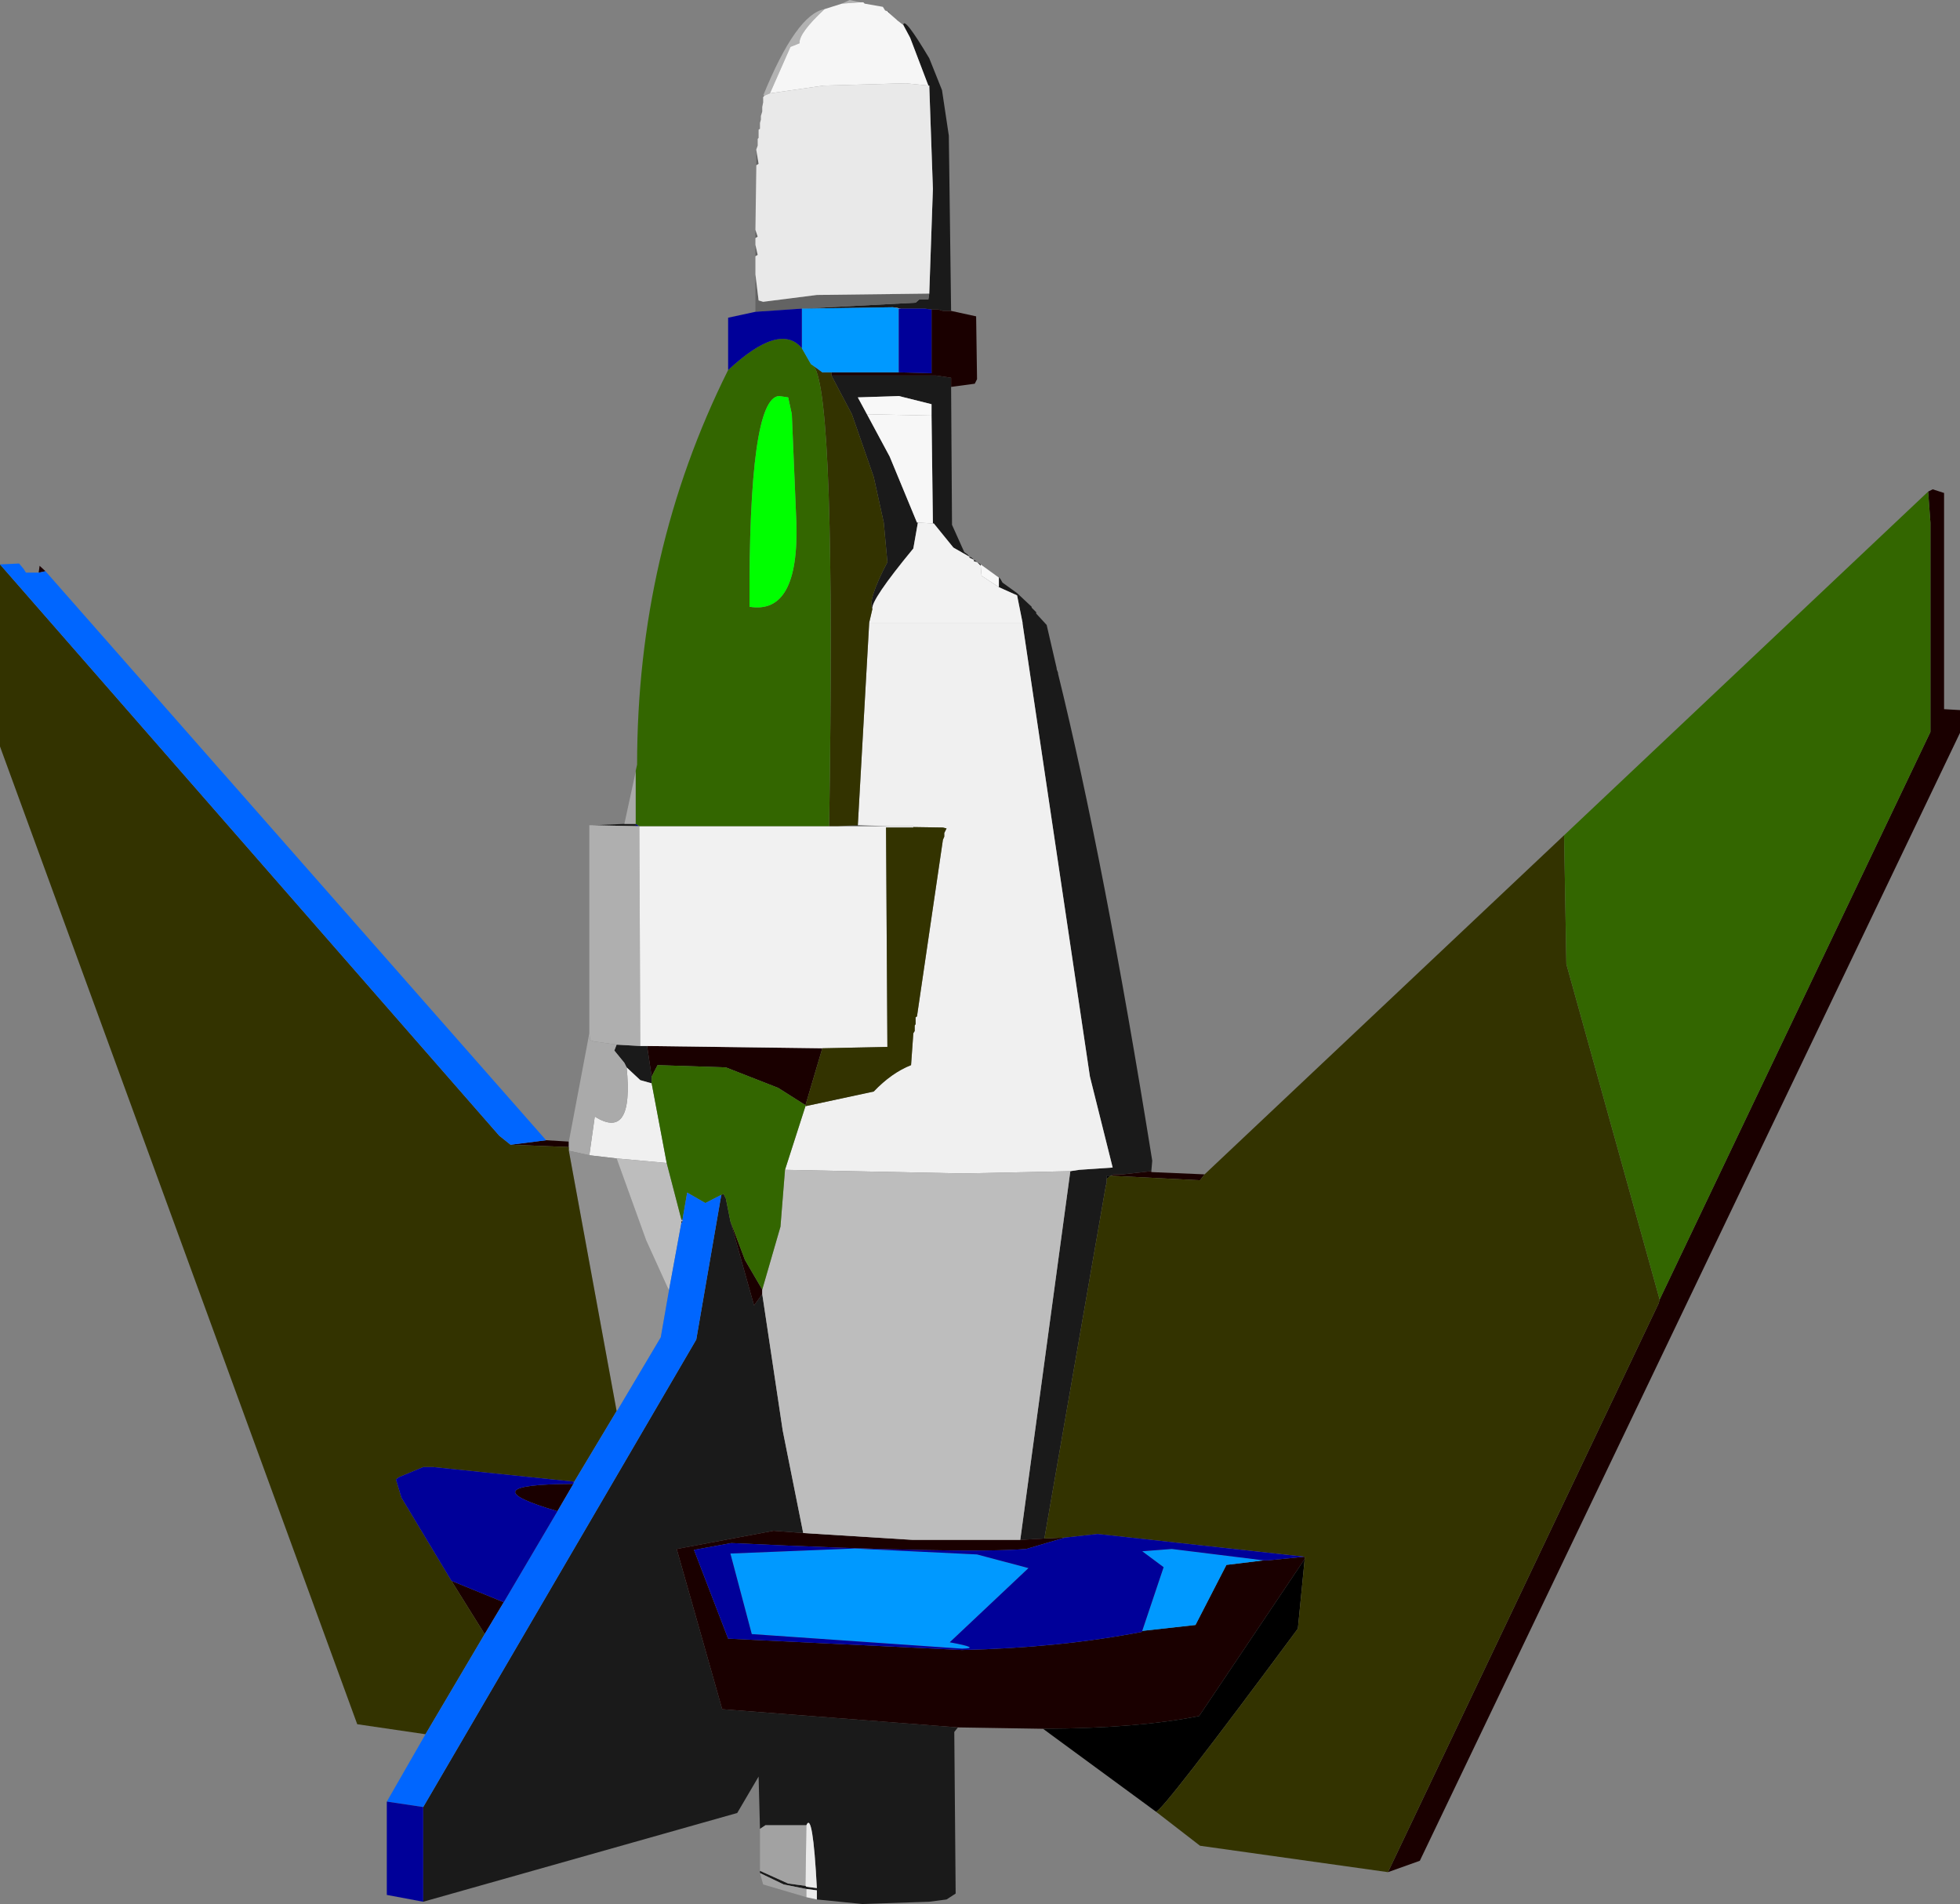
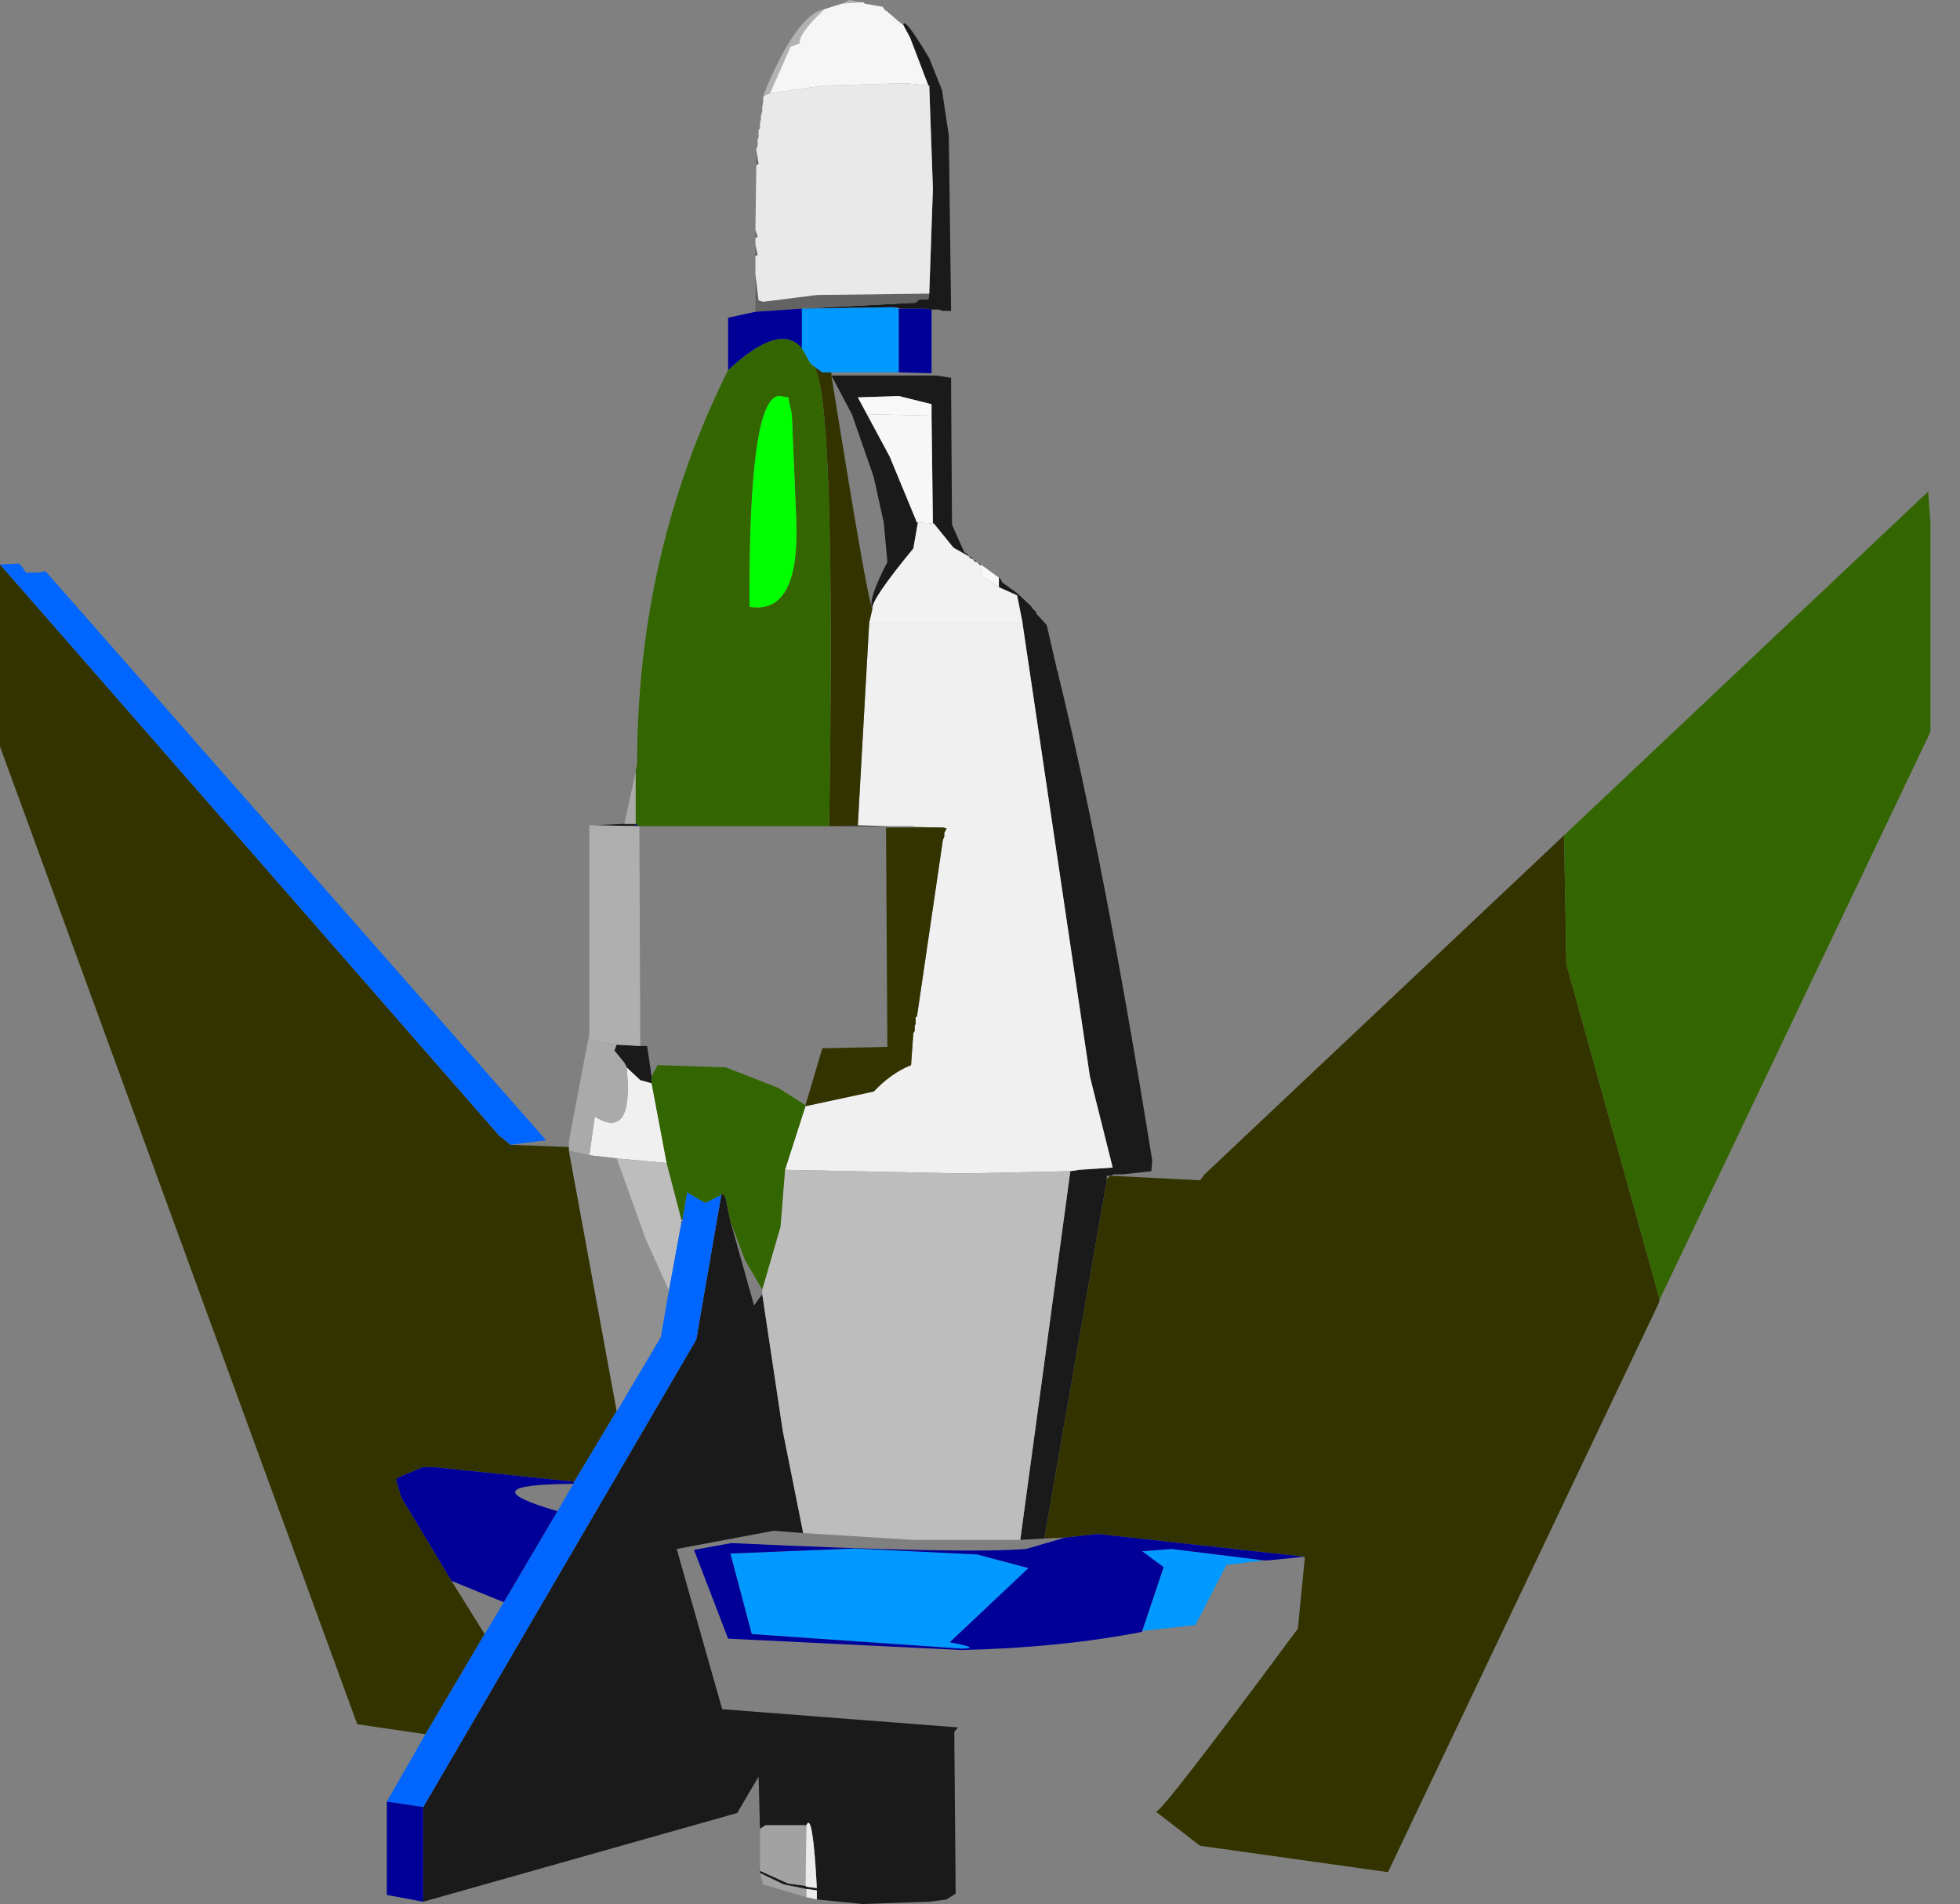
<svg xmlns="http://www.w3.org/2000/svg" height="209.15px" width="215.35px">
  <rect width="100%" height="100%" fill="#808080" stroke="none" />
  <g transform="matrix(1.0, 0.0, 0.0, 1.0, -117.5, -65.6)">
    <path d="M222.75 255.35 L222.35 255.85 222.5 273.6 221.5 274.25 219.6 274.5 212.25 274.75 207.25 274.25 207.25 273.25 206.1 273.1 203.6 272.6 201.0 271.35 201.0 271.1 204.1 272.5 206.0 272.75 206.1 272.85 207.25 273.0 Q206.8 264.45 206.1 266.1 L201.6 266.1 201.0 266.5 200.85 260.75 198.5 264.75 164.0 274.5 164.0 264.1 194.0 212.75 196.75 196.85 197.0 196.75 197.25 197.25 197.75 199.75 200.35 209.0 201.25 207.75 203.5 222.75 205.75 234.0 202.5 233.75 191.85 235.75 196.85 253.35 222.75 255.35 M182.6 156.25 L186.1 156.1 187.35 156.1 187.35 156.35 182.6 156.25 M215.1 66.85 L215.25 67.1 215.0 66.85 215.1 66.85 M216.75 68.35 Q216.8 67.3 219.6 72.0 L221.0 75.5 221.75 80.5 222.0 99.75 221.1 99.75 220.6 99.6 219.85 99.6 219.1 99.5 216.5 99.5 215.6 99.35 205.75 99.5 218.1 98.85 218.5 98.5 219.5 98.5 219.6 97.85 220.0 86.35 219.6 75.0 219.5 75.0 217.5 69.75 216.75 68.35 M222.0 108.1 L222.1 123.25 223.2 125.7 223.45 126.25 223.8 126.5 224.0 126.75 224.25 126.85 224.5 127.1 224.75 127.25 224.85 127.35 225.25 127.6 225.25 127.75 224.85 127.35 224.5 127.25 224.5 127.1 224.0 126.85 224.0 126.75 222.25 125.75 220.1 123.1 220.0 123.1 219.85 111.25 219.85 110.0 216.25 109.1 211.75 109.25 212.75 111.1 215.25 115.75 218.25 123.0 218.35 123.0 217.85 125.85 Q213.15 131.55 213.35 132.5 212.8 131.55 215.0 127.35 L214.6 123.0 213.5 118.0 211.1 111.1 208.85 106.85 220.35 106.85 222.0 107.1 222.0 108.1 M227.25 129.05 L227.3 129.05 227.45 129.25 227.65 129.6 229.25 130.75 230.85 132.25 230.85 132.35 231.35 132.85 231.35 133.0 232.5 134.25 233.6 139.0 233.6 139.1 233.75 139.5 233.75 139.6 Q238.8 160.1 244.1 193.1 L244.0 194.25 240.85 194.6 239.85 194.6 239.5 194.75 239.1 194.75 239.1 195.1 239.1 195.5 239.0 195.85 232.25 234.6 229.6 234.75 235.1 194.25 236.1 194.1 239.75 193.85 237.25 183.85 229.85 134.1 229.85 134.0 229.25 131.0 227.25 130.1 227.25 129.05 M211.75 156.25 L215.25 156.35 209.6 156.35 211.6 156.25 211.75 156.25 M206.05 187.1 L206.0 187.1 206.0 187.0 206.05 187.1 M186.35 182.85 L186.1 182.35 185.0 181.0 185.25 180.35 187.85 180.5 188.6 180.5 189.1 183.85 189.1 184.6 187.85 184.25 186.35 182.85 M192.5 199.6 L192.35 199.6 192.35 199.5 192.5 199.5 192.5 199.6 M192.35 199.75 L192.5 199.75 192.35 200.0 192.35 199.75" fill="#1a1a1a" fill-rule="evenodd" stroke="none" />
-     <path d="M329.35 119.6 L329.85 119.35 331.1 119.75 331.1 143.5 332.85 143.6 332.85 146.1 273.5 270.0 270.0 271.25 299.75 208.75 299.85 208.35 329.6 146.0 329.6 123.0 329.35 119.6 M232.1 255.5 L222.75 255.35 196.85 253.35 191.85 235.75 202.5 233.75 205.75 234.0 217.75 234.75 229.6 234.75 232.25 234.6 234.5 234.5 230.25 235.75 Q223.2 236.3 197.85 235.1 L193.75 235.85 197.5 245.6 223.2 246.85 Q234.0 246.6 243.0 244.85 L243.0 244.75 248.85 244.1 252.25 237.5 256.35 237.0 256.85 237.0 260.85 236.6 260.85 236.85 249.25 254.1 Q242.55 255.45 232.1 255.5 M121.75 128.5 L121.85 127.75 122.5 128.35 121.75 128.5 M177.5 190.85 L180.0 191.0 180.0 191.6 173.6 191.35 177.5 190.85 M222.0 99.75 L224.75 100.35 224.85 107.25 224.6 107.75 222.0 108.1 222.0 107.1 220.35 106.85 208.85 106.85 208.85 106.5 216.25 106.5 219.85 106.6 219.85 99.6 220.6 99.6 221.1 99.75 222.0 99.75 M244.0 194.25 L244.0 194.35 249.85 194.6 249.35 195.25 239.5 194.75 239.85 194.6 240.85 194.6 244.0 194.25 M189.1 183.85 L188.6 180.5 207.85 180.75 206.0 187.0 203.0 185.1 197.25 182.85 189.75 182.6 189.1 183.85 M197.75 199.75 L199.35 204.0 201.25 207.25 201.25 207.75 200.35 209.0 197.75 199.75 M178.75 231.6 Q168.65 228.65 180.5 228.6 L178.75 231.6 M172.85 241.6 L170.75 245.1 167.1 239.25 172.85 241.6" fill="#1a0000" fill-rule="evenodd" stroke="none" />
    <path d="M201.35 76.1 Q205.0 67.15 208.1 66.6 205.25 69.25 205.35 70.35 L204.35 70.75 202.1 75.85 201.5 76.1 201.35 76.1 M210.0 66.0 L210.85 65.6 212.0 65.85 210.0 66.0 M214.75 66.75 L215.1 66.85 215.0 66.85 214.75 66.75" fill="#b2b2b2" fill-rule="evenodd" stroke="none" />
    <path d="M200.5 99.85 L200.5 95.75 200.85 98.6 201.35 98.75 207.25 98.0 219.6 97.85 219.5 98.5 218.5 98.5 218.1 98.85 205.75 99.5 205.6 99.5 200.5 99.85 M200.5 93.75 L200.5 92.5 200.75 93.6 200.5 93.75 M200.5 91.75 L200.5 90.85 200.75 91.6 200.5 91.75 M200.6 83.75 L200.6 82.1 200.85 83.6 200.6 83.75 M201.35 76.25 L201.35 76.1 201.5 76.1 201.35 76.25" fill="#636363" fill-rule="evenodd" stroke="none" />
    <path d="M200.5 95.75 L200.5 93.75 200.75 93.6 200.5 92.5 200.5 91.75 200.75 91.6 200.5 90.85 200.6 83.75 200.85 83.6 200.6 82.1 200.6 82.0 200.75 81.6 200.75 80.85 200.85 80.75 200.85 79.85 201.0 79.75 201.0 79.1 201.1 78.75 201.1 78.35 201.25 77.85 201.25 77.35 201.35 76.85 201.35 76.25 201.5 76.1 202.1 75.85 208.0 75.0 217.0 74.75 219.5 75.0 219.6 75.0 220.0 86.35 219.6 97.85 207.25 98.0 201.35 98.75 200.85 98.6 200.5 95.75" fill="#e9e9e9" fill-rule="evenodd" stroke="none" />
    <path d="M208.1 66.6 L210.0 66.0 212.0 65.85 212.35 65.85 212.5 66.0 214.5 66.35 214.75 66.75 215.0 66.85 215.25 67.1 216.0 67.75 216.1 67.85 216.75 68.35 217.5 69.75 219.5 75.0 217.0 74.75 208.0 75.0 202.1 75.85 204.35 70.75 205.35 70.35 Q205.25 69.25 208.1 66.6" fill="#f6f6f6" fill-rule="evenodd" stroke="none" />
    <path d="M225.25 127.6 L227.25 129.05 227.25 130.1 225.35 128.85 225.25 127.75 225.25 127.6 M215.6 99.35 L216.5 99.5 216.25 99.5 215.6 99.35 M212.75 111.1 L211.75 109.25 216.25 109.1 219.85 110.0 219.85 111.25 212.75 111.1" fill="#f8f8f8" fill-rule="evenodd" stroke="none" />
    <path d="M219.85 111.25 L220.0 123.1 218.35 123.0 218.25 123.0 215.25 115.75 212.75 111.1 219.85 111.25" fill="#f7f7f7" fill-rule="evenodd" stroke="none" />
    <path d="M187.75 156.35 L187.35 156.35 187.35 156.1 187.75 156.35" fill="#030382" fill-rule="evenodd" stroke="none" />
    <path d="M220.0 123.1 L220.1 123.1 222.25 125.75 224.0 126.75 224.0 126.85 224.5 127.1 224.5 127.25 224.85 127.35 225.25 127.75 225.35 128.85 227.25 130.1 229.25 131.0 229.85 134.0 213.0 134.0 213.35 132.5 Q213.15 131.55 217.85 125.85 L218.35 123.0 220.0 123.1" fill="#f2f2f2" fill-rule="evenodd" stroke="none" />
    <path d="M229.85 134.0 L229.85 134.1 237.25 183.85 239.75 193.85 236.1 194.1 235.1 194.25 223.35 194.5 203.75 194.1 206.0 187.1 206.05 187.1 213.5 185.5 Q215.45 183.45 217.6 182.6 L217.85 179.1 218.0 178.85 218.0 178.25 218.1 178.1 218.1 177.35 218.25 177.25 221.1 157.85 221.25 157.5 221.25 157.1 221.5 156.6 221.1 156.5 217.85 156.45 217.85 156.35 215.25 156.35 211.75 156.25 213.0 134.0 229.85 134.0 M186.35 182.85 L187.85 184.25 189.1 184.6 190.75 193.35 185.25 192.85 182.25 192.5 182.85 188.25 Q187.15 190.95 186.35 182.85" fill="#f0f0f0" fill-rule="evenodd" stroke="none" />
    <path d="M182.25 179.1 L182.25 156.25 182.6 156.25 187.35 156.35 187.75 156.35 187.85 180.5 185.25 180.35 182.75 180.0 182.35 179.85 182.25 179.1" fill="#afafaf" fill-rule="evenodd" stroke="none" />
    <path d="M180.0 191.0 L182.25 179.1 182.35 179.85 182.75 180.0 185.25 180.35 185.0 181.0 186.1 182.35 186.35 182.85 Q187.15 190.95 182.85 188.25 L182.25 192.5 180.0 192.0 180.0 191.6 180.0 191.0 M186.1 156.1 L187.35 150.35 187.35 156.1 186.1 156.1" fill="#aaaaaa" fill-rule="evenodd" stroke="none" />
-     <path d="M215.25 156.35 L217.85 156.35 217.85 156.45 217.85 156.5 214.85 156.5 215.0 180.6 207.85 180.75 188.6 180.5 187.85 180.5 187.75 156.35 208.6 156.35 209.6 156.35 215.25 156.35" fill="#f1f1f1" fill-rule="evenodd" stroke="none" />
    <path d="M182.25 192.5 L185.25 192.85 188.5 201.85 191.0 207.35 190.1 212.5 185.35 220.5 185.25 220.6 180.0 192.0 182.25 192.5" fill="#909090" fill-rule="evenodd" stroke="none" />
    <path d="M203.75 194.1 L223.35 194.5 235.1 194.25 229.6 234.75 217.75 234.75 205.75 234.0 203.5 222.75 201.25 207.75 201.25 207.25 203.25 200.35 203.75 194.1 M185.25 192.85 L190.75 193.35 192.35 199.5 192.35 199.6 192.35 199.75 192.35 200.0 191.0 207.35 188.5 201.85 185.25 192.85" fill="#bdbdbd" fill-rule="evenodd" stroke="none" />
-     <path d="M244.5 264.6 L232.1 255.5 Q242.55 255.45 249.25 254.1 L260.85 236.85 260.1 244.5 Q244.95 264.95 244.5 264.6 M239.1 195.1 L239.1 194.75 239.5 194.75 239.1 195.1" fill="#000000" fill-rule="evenodd" stroke="none" />
    <path d="M180.55 228.35 L180.6 228.35 180.5 228.6 180.55 228.35" fill="#9a0303" fill-rule="evenodd" stroke="none" />
    <path d="M192.5 199.6 L192.5 199.75 192.35 199.75 192.35 199.6 192.5 199.6" fill="#b6b6b6" fill-rule="evenodd" stroke="none" />
    <path d="M206.1 274.0 L201.35 272.6 201.0 271.35 203.6 272.6 206.1 273.1 206.1 274.0 M201.0 271.1 L201.0 266.5 201.6 266.1 206.1 266.1 206.0 272.75 204.1 272.5 201.0 271.1" fill="#a2a2a2" fill-rule="evenodd" stroke="none" />
    <path d="M207.25 274.25 L206.1 274.0 206.1 273.1 207.25 273.25 207.25 274.25 M206.0 272.75 L206.1 266.1 Q206.8 264.45 207.25 273.0 L206.1 272.85 206.0 272.75" fill="#ebebeb" fill-rule="evenodd" stroke="none" />
-     <path d="M299.85 208.35 L299.75 208.75 270.0 271.25 249.35 268.35 244.5 264.6 Q244.95 264.95 260.1 244.5 L260.85 236.85 260.85 236.6 238.1 234.1 234.5 234.5 232.25 234.6 239.0 195.85 239.1 195.5 239.1 195.1 239.5 194.75 249.35 195.25 249.85 194.6 289.35 157.35 289.6 171.5 299.85 208.35 M164.25 256.1 L156.75 255.0 117.5 147.6 117.5 127.6 172.35 190.35 173.6 191.35 180.0 191.6 180.0 192.0 185.25 220.6 180.6 228.35 180.55 228.35 165.1 226.75 164.0 226.75 161.35 227.85 161.0 228.1 161.6 230.1 167.1 239.25 170.75 245.1 164.25 256.1 M208.85 106.85 L211.1 111.1 213.5 118.0 214.6 123.0 215.0 127.35 Q212.8 131.55 213.35 132.5 L213.0 134.0 211.75 156.25 211.6 156.25 209.6 156.35 208.6 156.35 Q209.35 108.9 206.9 105.8 L207.85 106.5 208.85 106.5 208.85 106.85 M217.85 156.45 L221.1 156.5 221.5 156.6 221.25 157.1 221.25 157.5 221.1 157.85 218.25 177.25 218.1 177.35 218.1 178.1 218.0 178.25 218.0 178.85 217.85 179.1 217.6 182.6 Q215.45 183.45 213.5 185.5 L206.05 187.1 206.0 187.0 207.85 180.75 215.0 180.6 214.85 156.5 217.85 156.5 217.85 156.45" fill="#333300" fill-rule="evenodd" stroke="none" />
+     <path d="M299.85 208.35 L299.75 208.75 270.0 271.25 249.35 268.35 244.5 264.6 Q244.95 264.95 260.1 244.5 L260.85 236.85 260.85 236.6 238.1 234.1 234.5 234.5 232.25 234.6 239.0 195.85 239.1 195.5 239.1 195.1 239.5 194.75 249.35 195.25 249.85 194.6 289.35 157.35 289.6 171.5 299.85 208.35 M164.25 256.1 L156.75 255.0 117.5 147.6 117.5 127.6 172.35 190.35 173.6 191.35 180.0 191.6 180.0 192.0 185.25 220.6 180.6 228.35 180.55 228.35 165.1 226.75 164.0 226.75 161.35 227.85 161.0 228.1 161.6 230.1 167.1 239.25 170.75 245.1 164.25 256.1 M208.85 106.85 Q212.8 131.55 213.35 132.5 L213.0 134.0 211.75 156.25 211.6 156.25 209.6 156.35 208.6 156.35 Q209.35 108.9 206.9 105.8 L207.85 106.5 208.85 106.5 208.85 106.85 M217.85 156.45 L221.1 156.5 221.5 156.6 221.25 157.1 221.25 157.5 221.1 157.85 218.25 177.25 218.1 177.35 218.1 178.1 218.0 178.25 218.0 178.85 217.85 179.1 217.6 182.6 Q215.45 183.45 213.5 185.5 L206.05 187.1 206.0 187.0 207.85 180.75 215.0 180.6 214.85 156.5 217.85 156.5 217.85 156.45" fill="#333300" fill-rule="evenodd" stroke="none" />
    <path d="M329.35 119.6 L329.6 123.0 329.6 146.0 299.85 208.35 289.6 171.5 289.35 157.35 329.35 119.6 M187.35 150.35 L187.35 150.25 187.5 149.6 Q187.5 126.3 197.5 106.25 203.2 100.95 205.6 103.85 L206.6 105.6 206.9 105.8 Q209.35 108.9 208.6 156.35 L187.75 156.35 187.35 156.1 187.35 150.35 M204.1 109.25 L203.1 109.1 Q199.75 109.3 199.85 132.25 205.3 133.15 205.0 123.0 L204.5 111.1 204.1 109.25 M206.0 187.1 L203.75 194.1 203.25 200.35 201.25 207.25 199.35 204.0 197.75 199.75 197.25 197.25 197.0 196.75 196.75 196.85 195.0 197.75 193.0 196.6 192.5 199.5 192.35 199.5 190.75 193.35 189.1 184.6 189.1 183.85 189.75 182.6 197.25 182.85 203.0 185.1 206.0 187.0 206.0 187.1" fill="#336600" fill-rule="evenodd" stroke="none" />
    <path d="M204.1 109.25 L204.5 111.1 205.0 123.0 Q205.3 133.15 199.85 132.25 199.75 109.3 203.1 109.1 L204.1 109.25" fill="#00ff00" fill-rule="evenodd" stroke="none" />
    <path d="M205.75 99.5 L215.6 99.35 216.25 99.5 216.25 106.5 208.85 106.5 207.85 106.5 206.9 105.8 206.6 105.6 205.6 103.85 205.6 99.5 205.75 99.5 M256.35 237.0 L252.25 237.5 248.85 244.1 243.0 244.75 245.35 237.75 243.0 236.0 246.25 235.75 256.35 237.0 M211.35 235.7 L211.45 235.7 224.85 236.35 230.5 237.85 221.85 246.0 Q225.4 246.65 223.2 246.7 L200.1 245.1 197.75 236.25 211.35 235.7" fill="#0099ff" fill-rule="evenodd" stroke="none" />
    <path d="M160.0 263.5 L164.25 256.1 170.75 245.1 172.85 241.6 178.75 231.6 180.5 228.6 180.6 228.35 185.25 220.6 185.35 220.5 190.1 212.5 191.0 207.35 192.35 200.0 192.5 199.75 192.5 199.6 192.5 199.5 193.0 196.6 195.0 197.75 196.75 196.85 194.0 212.75 164.0 264.1 160.0 263.5 M117.5 127.6 L119.6 127.5 120.1 128.1 120.35 128.5 121.75 128.5 122.5 128.35 177.5 190.85 173.6 191.35 172.35 190.35 117.5 127.6" fill="#0066ff" fill-rule="evenodd" stroke="none" />
    <path d="M164.0 274.5 L160.0 273.75 160.0 263.5 164.0 264.1 164.0 274.5 M197.5 106.25 L197.5 100.5 200.5 99.85 205.6 99.5 205.6 103.85 Q203.2 100.95 197.5 106.25 M216.5 99.5 L219.1 99.5 219.85 99.6 219.85 106.6 216.25 106.5 216.25 99.5 216.5 99.5 M167.1 239.25 L161.6 230.1 161.0 228.1 161.35 227.85 164.0 226.75 165.1 226.75 180.55 228.35 180.5 228.6 Q168.65 228.65 178.75 231.6 L172.85 241.6 167.1 239.25 M243.0 244.75 L243.0 244.85 Q234.0 246.6 223.2 246.85 L197.5 245.6 193.75 235.85 197.85 235.1 Q223.2 236.3 230.25 235.75 L234.5 234.5 238.1 234.1 260.85 236.6 256.85 237.0 256.35 237.0 246.25 235.75 243.0 236.0 245.35 237.75 243.0 244.75 M211.35 235.7 L197.75 236.25 200.1 245.1 223.2 246.7 Q225.4 246.65 221.85 246.0 L230.5 237.85 224.85 236.35 211.45 235.7 211.35 235.7" fill="#000099" fill-rule="evenodd" stroke="none" />
  </g>
</svg>